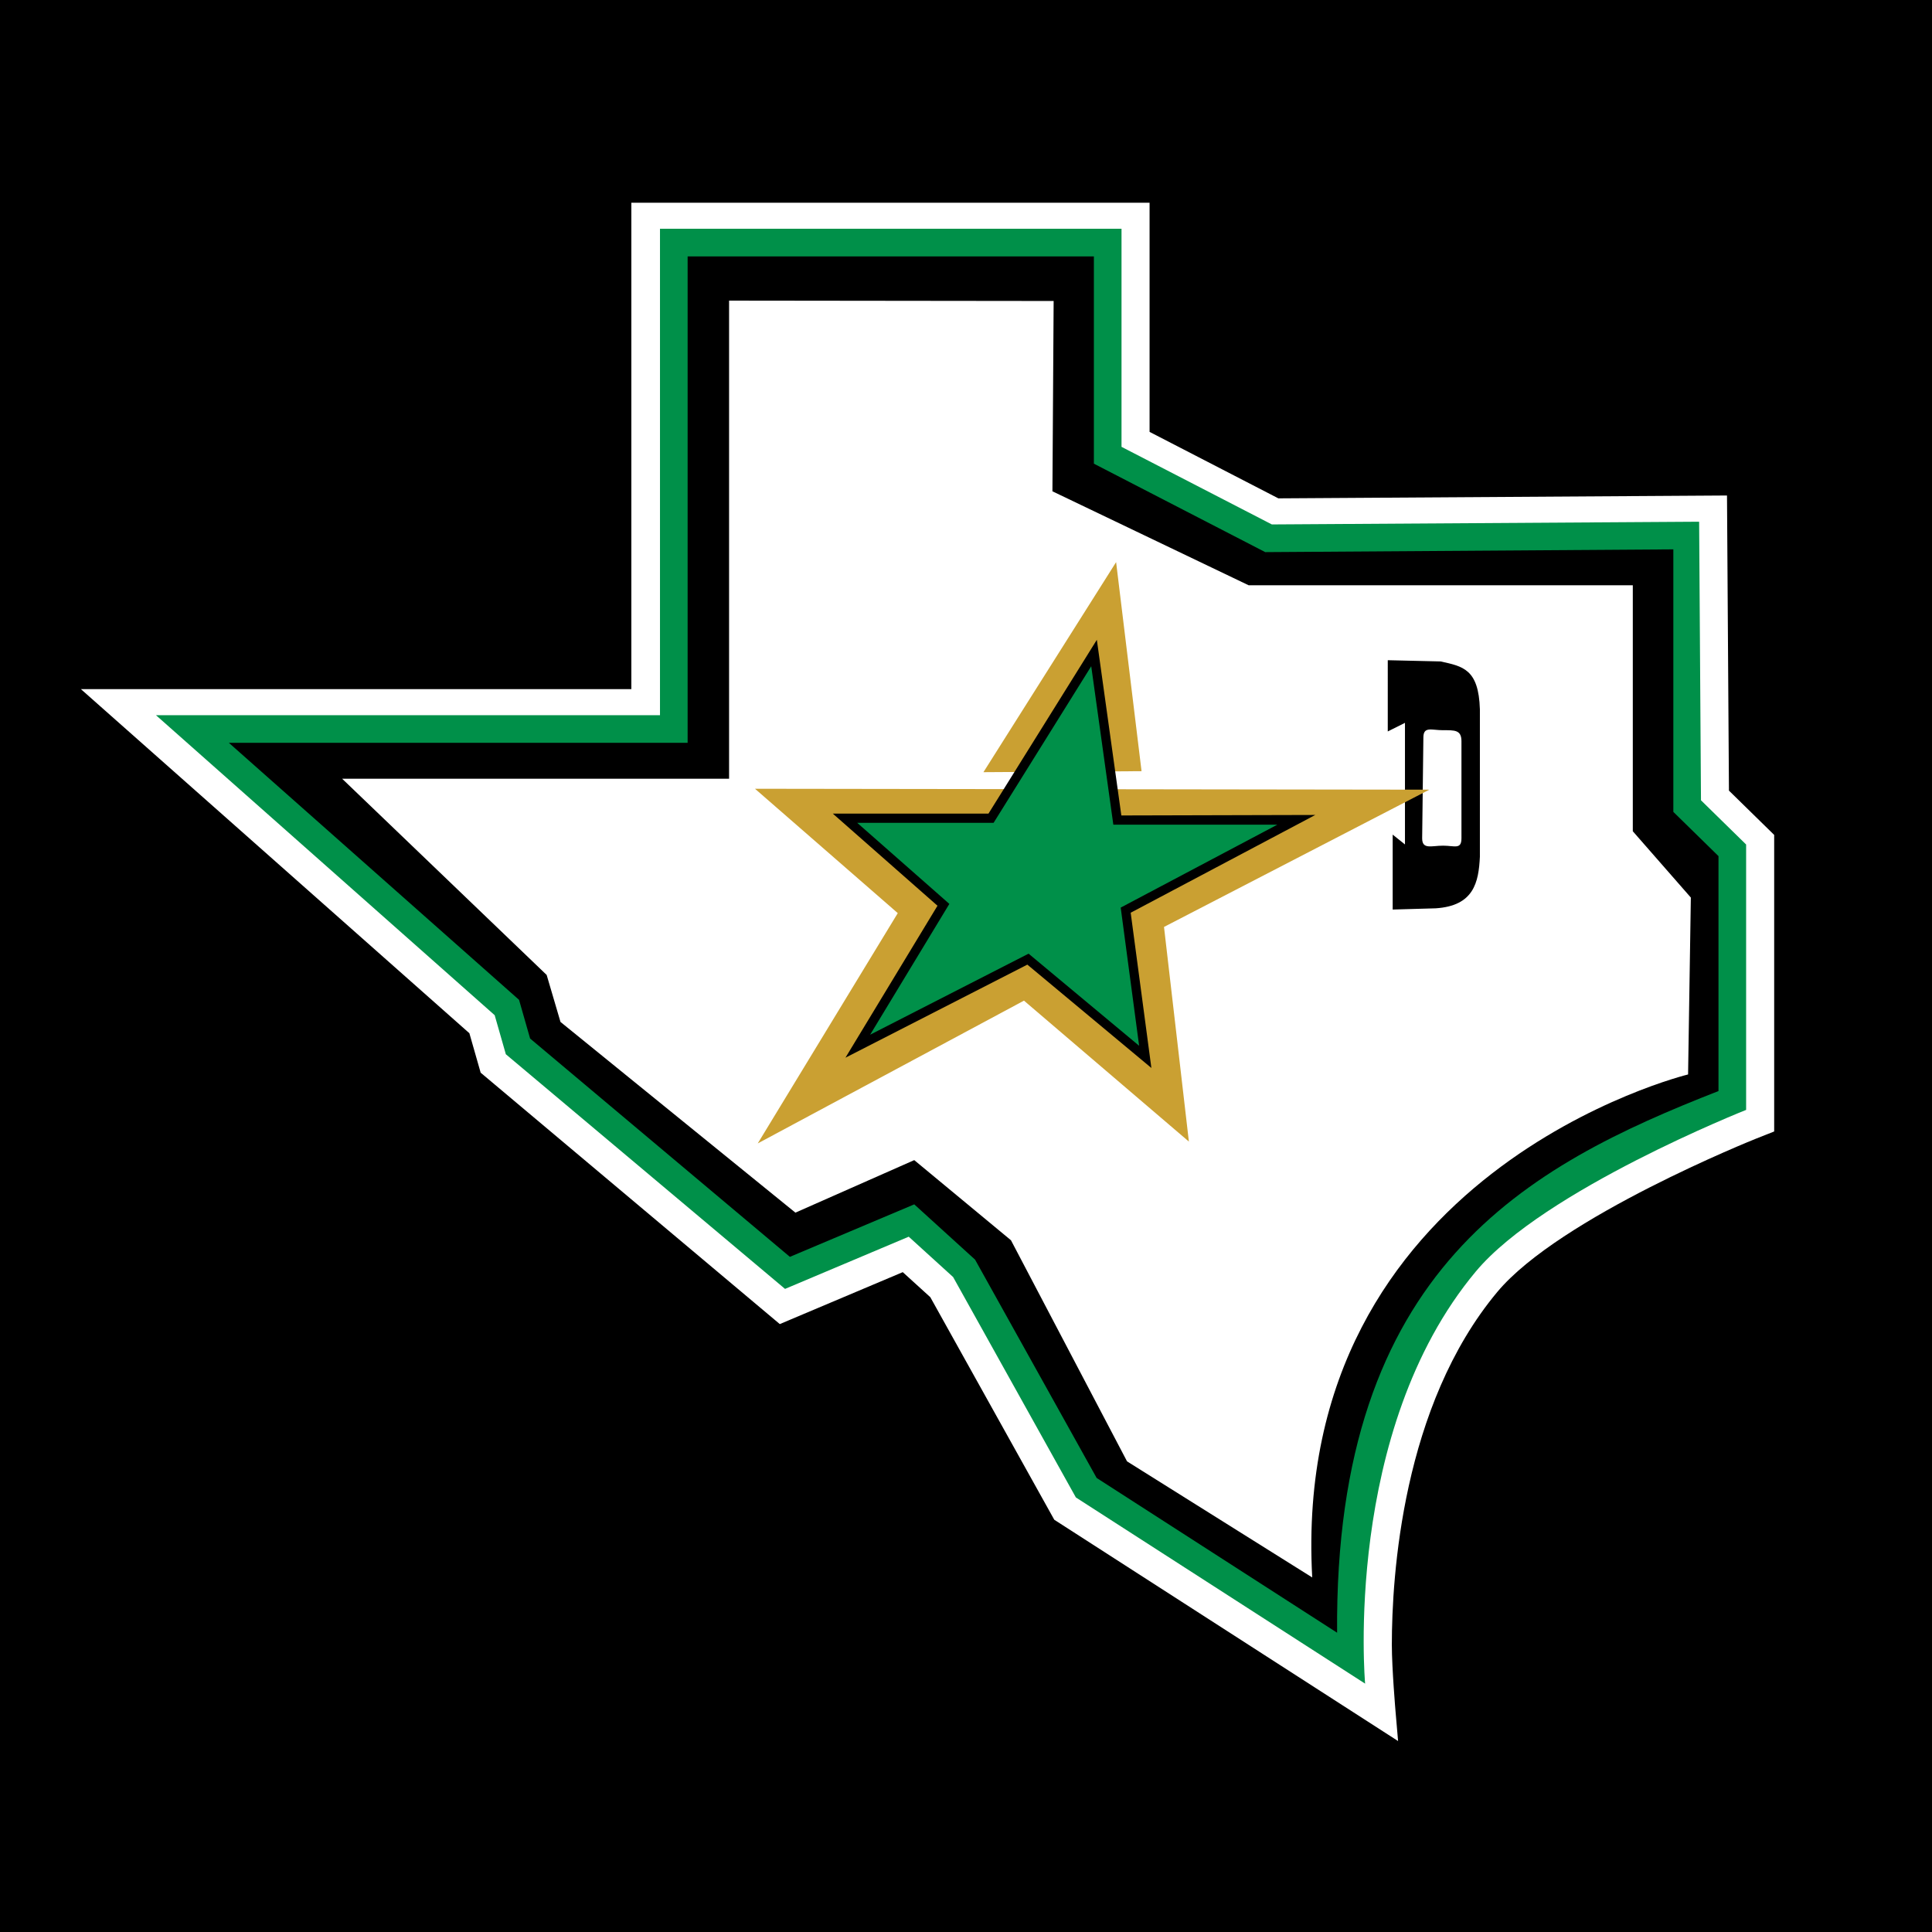
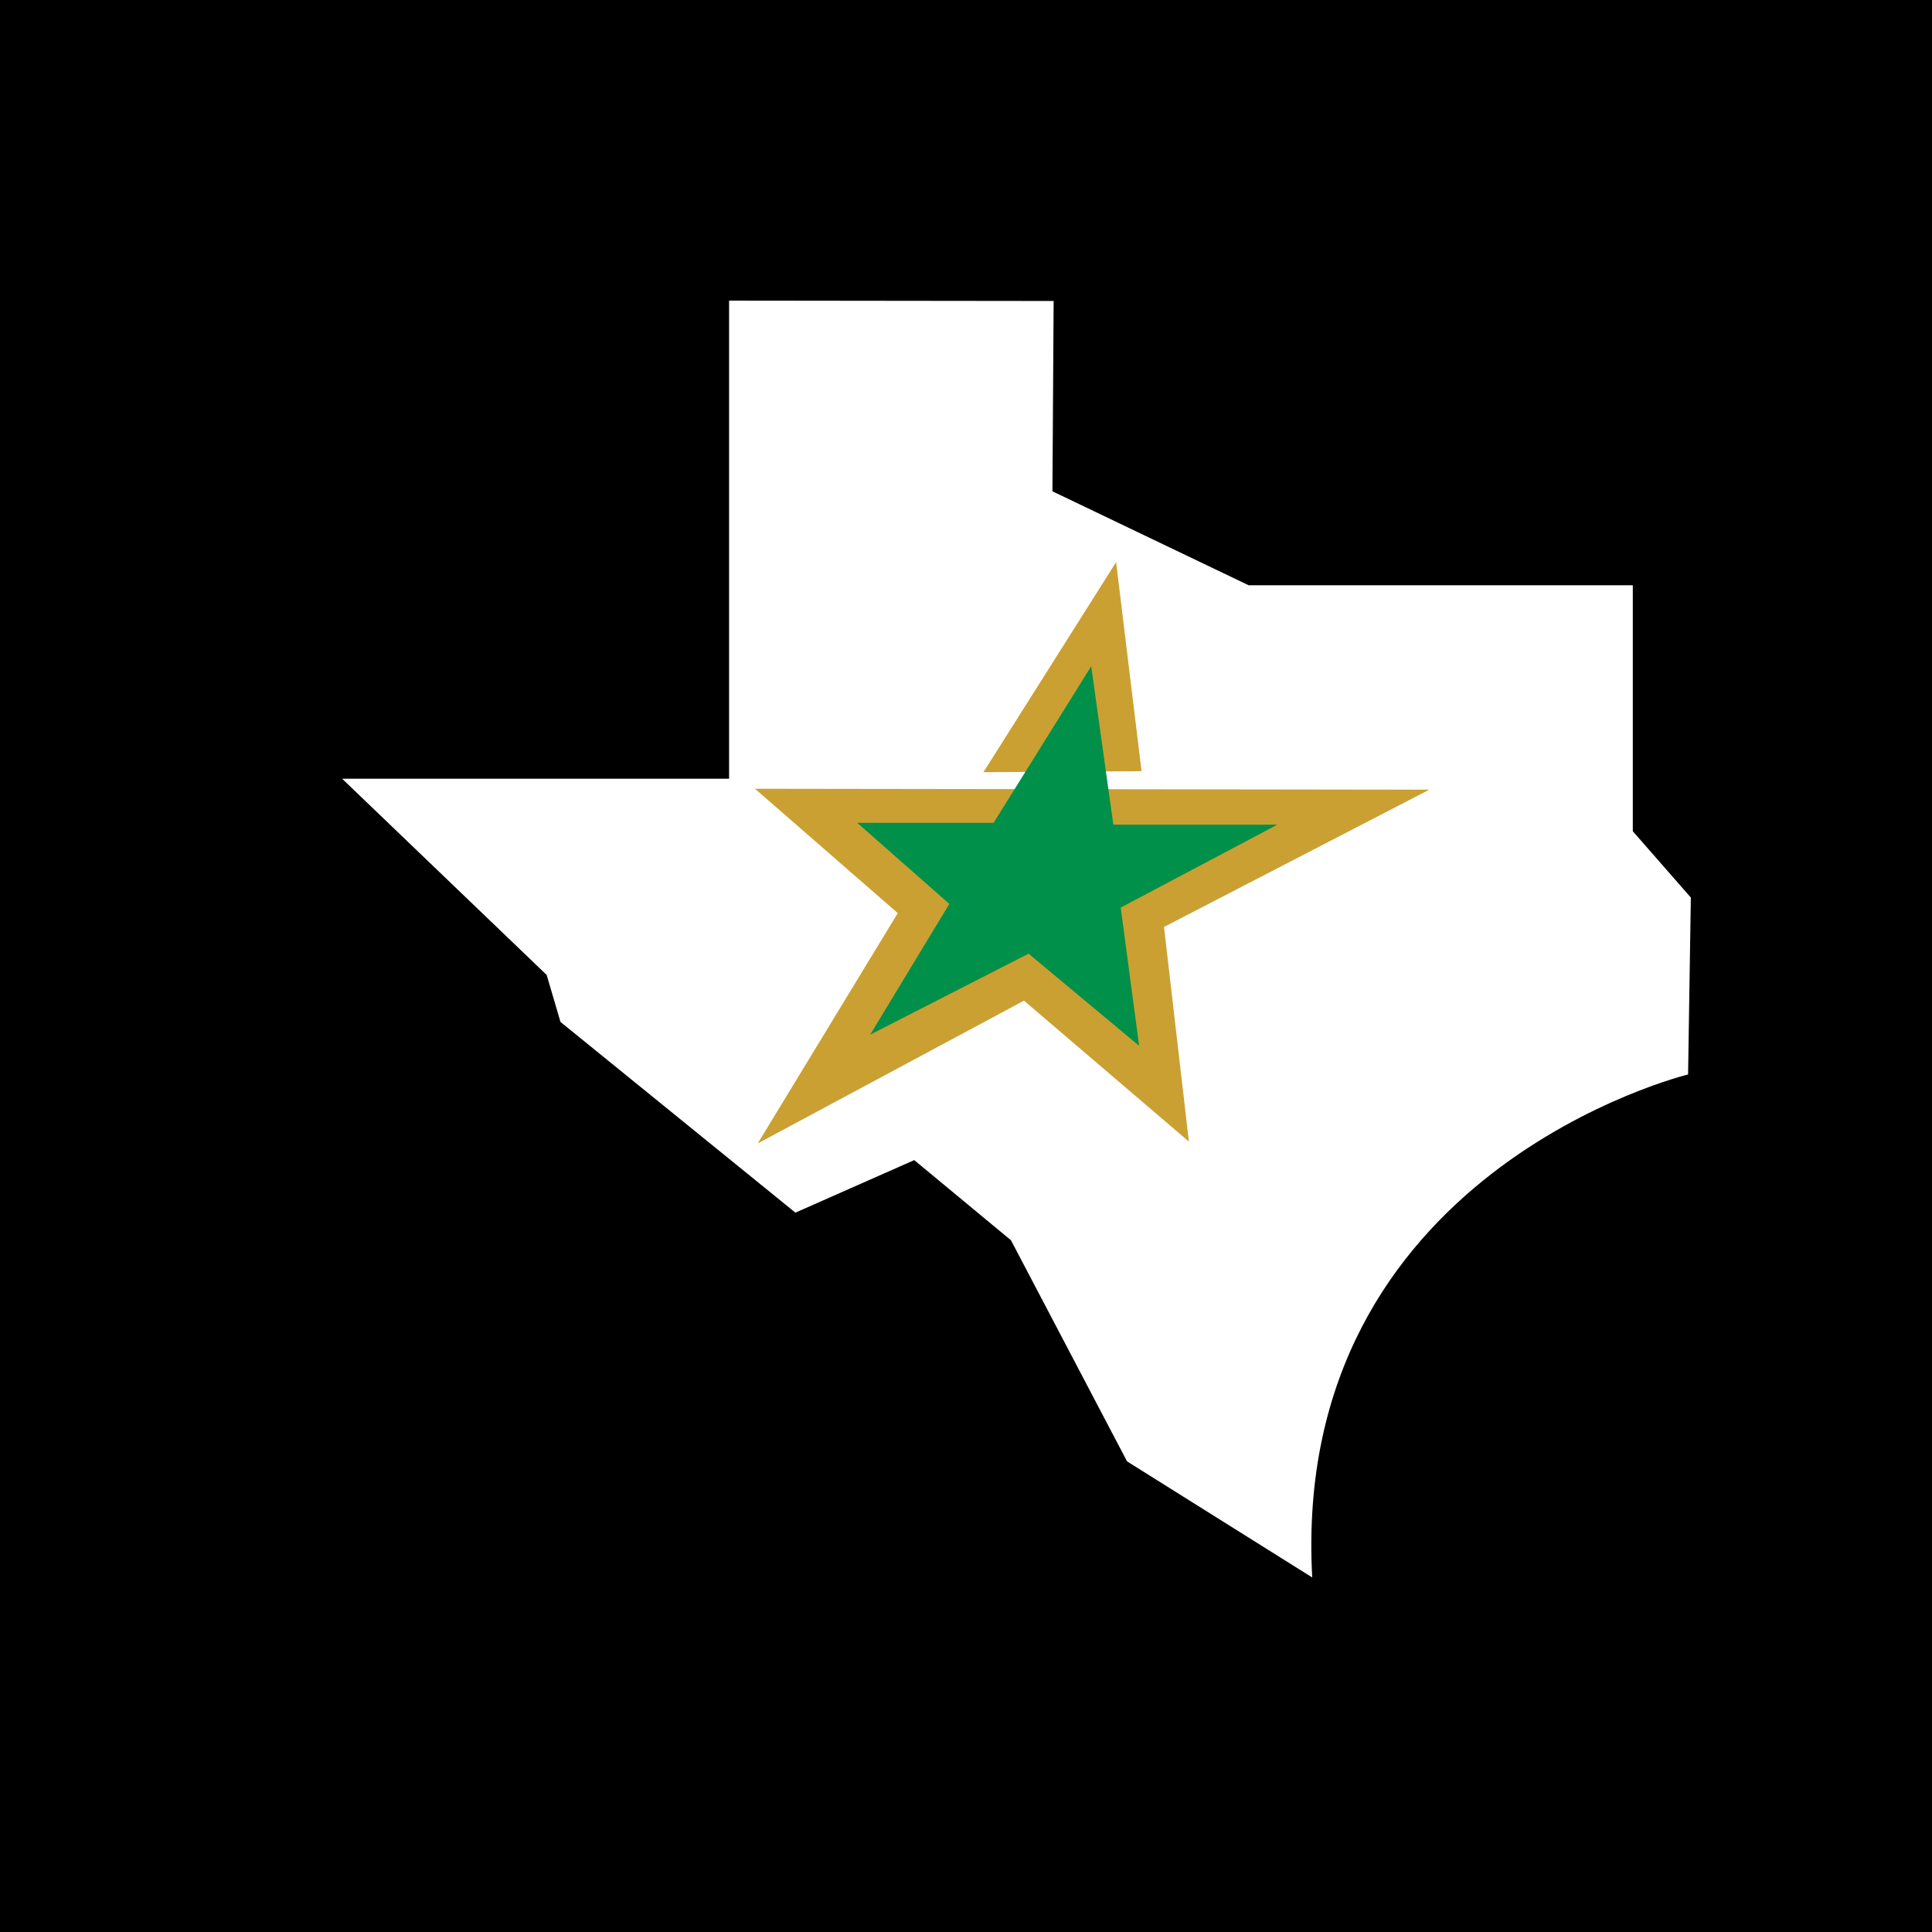
<svg xmlns="http://www.w3.org/2000/svg" version="1.0" id="Layer_1" x="0px" y="0px" width="192.756px" height="192.756px" viewBox="0 0 192.756 192.756" enable-background="new 0 0 192.756 192.756" xml:space="preserve">
  <g>
    <polygon fill-rule="evenodd" clip-rule="evenodd" points="0,0 192.756,0 192.756,192.756 0,192.756 0,0  " />
-     <path fill-rule="evenodd" clip-rule="evenodd" fill="#FFFFFF" d="M172.497,78.879c-0.006-1.13-0.194-29.443-0.194-29.443   s-44.076,0.28-44.761,0.285c-0.558-0.289-11.514-5.943-12.849-6.632c0-1.592,0-22.863,0-22.863h-1.414h-50.29   c0,0,0,45.864,0,48.529c-2.678,0-54.917,0-54.917,0s38.152,33.792,38.759,34.331c0.183,0.639,1.125,3.936,1.125,3.936L77.8,132.104   c0,0,10.822-4.57,12.269-5.182c0.834,0.758,2.498,2.271,2.748,2.498c0.222,0.396,12.368,22.205,12.368,22.205l34.302,22.08   l-0.247-2.869c-0.004-0.043-0.376-4.393-0.376-6.742c0-6.795,1.025-23.824,10.523-35.197c6.236-7.465,25.642-15.225,25.837-15.303   l1.786-0.707V83.299C177.01,83.299,173.189,79.557,172.497,78.879L172.497,78.879z" />
-     <path fill-rule="evenodd" clip-rule="evenodd" fill="#009049" d="M65.847,22.824v48.53H15.56c0,0,32.64,28.908,33.794,29.932   c0.282,0.988,1.114,3.896,1.114,3.896l27.856,23.412c0,0,9.887-4.174,12.34-5.209c1.494,1.357,3.967,3.605,4.428,4.025   c0.423,0.76,12.248,21.99,12.248,21.99l28.857,18.576c0,0-2.244-25.209,11.049-41.123c6.786-8.123,26.965-16.119,26.965-16.119   V84.257c0,0-3.401-3.332-4.504-4.412l-0.184-27.793l-42.63,0.271c-1.022-0.527-12.608-6.508-14.999-7.741   c0-2.836,0-21.758,0-21.758H65.847L65.847,22.824z" />
    <path fill-rule="evenodd" clip-rule="evenodd" d="M68.604,74.11V25.581h40.533v20.68l17.096,8.824l40.717-0.276v26.194l4.504,4.412   v23.438c-19.025,7.443-38.327,17.646-38.051,54.043l-23.99-15.441l-12.131-21.783l-6.066-5.514l-12.408,5.238l-25.919-21.783   l-1.103-3.859L22.832,74.11H68.604L68.604,74.11z" />
    <path fill-rule="evenodd" clip-rule="evenodd" fill="#FFFFFF" d="M105.122,30.03l-0.121,18.988l19.577,9.375h38.327v24.541   l5.791,6.617l-0.276,17.648c0,0-39.706,9.65-37.5,50.184l-18.475-11.582l-11.58-22.059l-9.651-7.996l-11.856,5.24L55.92,101.959   l-1.379-4.688L34.137,77.695H72.74V29.993L105.122,30.03L105.122,30.03z" />
-     <path fill-rule="evenodd" clip-rule="evenodd" d="M138.457,65.869l5.27,0.123c2.206,0.49,3.799,0.735,3.922,4.779v14.706   c-0.123,2.573-0.613,4.902-4.412,5.146l-4.289,0.123v-7.476l1.226,0.98V72.119l-1.716,0.858V65.869L138.457,65.869z M145.81,73.957   c0-1.15-0.688-1.103-1.838-1.103s-1.961-0.416-1.961,0.735l-0.122,10.049c0,1.15,0.933,0.735,2.083,0.735s1.838,0.415,1.838-0.735   V73.957L145.81,73.957z" />
    <polygon fill-rule="evenodd" clip-rule="evenodd" fill="#CAA032" points="75.325,78.694 89.571,91.103 75.6,114.08 102.162,99.834    118.615,113.896 116.133,92.481 142.604,78.786 75.325,78.694  " />
    <polygon fill-rule="evenodd" clip-rule="evenodd" fill="#CAA032" points="98.118,77.04 113.893,76.94 111.354,56.084 98.118,77.04     " />
-     <path fill-rule="evenodd" clip-rule="evenodd" d="M108.093,65.984c0,0-8.963,14.374-9.474,15.192c-0.944,0-15.528,0-15.528,0   s9.428,8.296,10.442,9.189c-0.719,1.186-9.183,15.162-9.183,15.162s17.142-8.77,18.149-9.286   c0.855,0.713,12.375,10.311,12.375,10.311s-1.912-14.334-2.065-15.489c1.05-0.556,18.417-9.754,18.417-9.754   s-17.902,0.05-19.349,0.05c-0.199-1.43-2.445-17.526-2.445-17.526L108.093,65.984L108.093,65.984z" />
    <path fill-rule="evenodd" clip-rule="evenodd" fill="#009049" d="M111.078,82.279h16.36l-15.625,8.272l1.838,13.787l-11.029-9.191   l-15.809,8.087c0,0,0,0,7.904-13.051l-9.191-8.088H99.13l9.742-15.625L111.078,82.279L111.078,82.279z" />
  </g>
</svg>